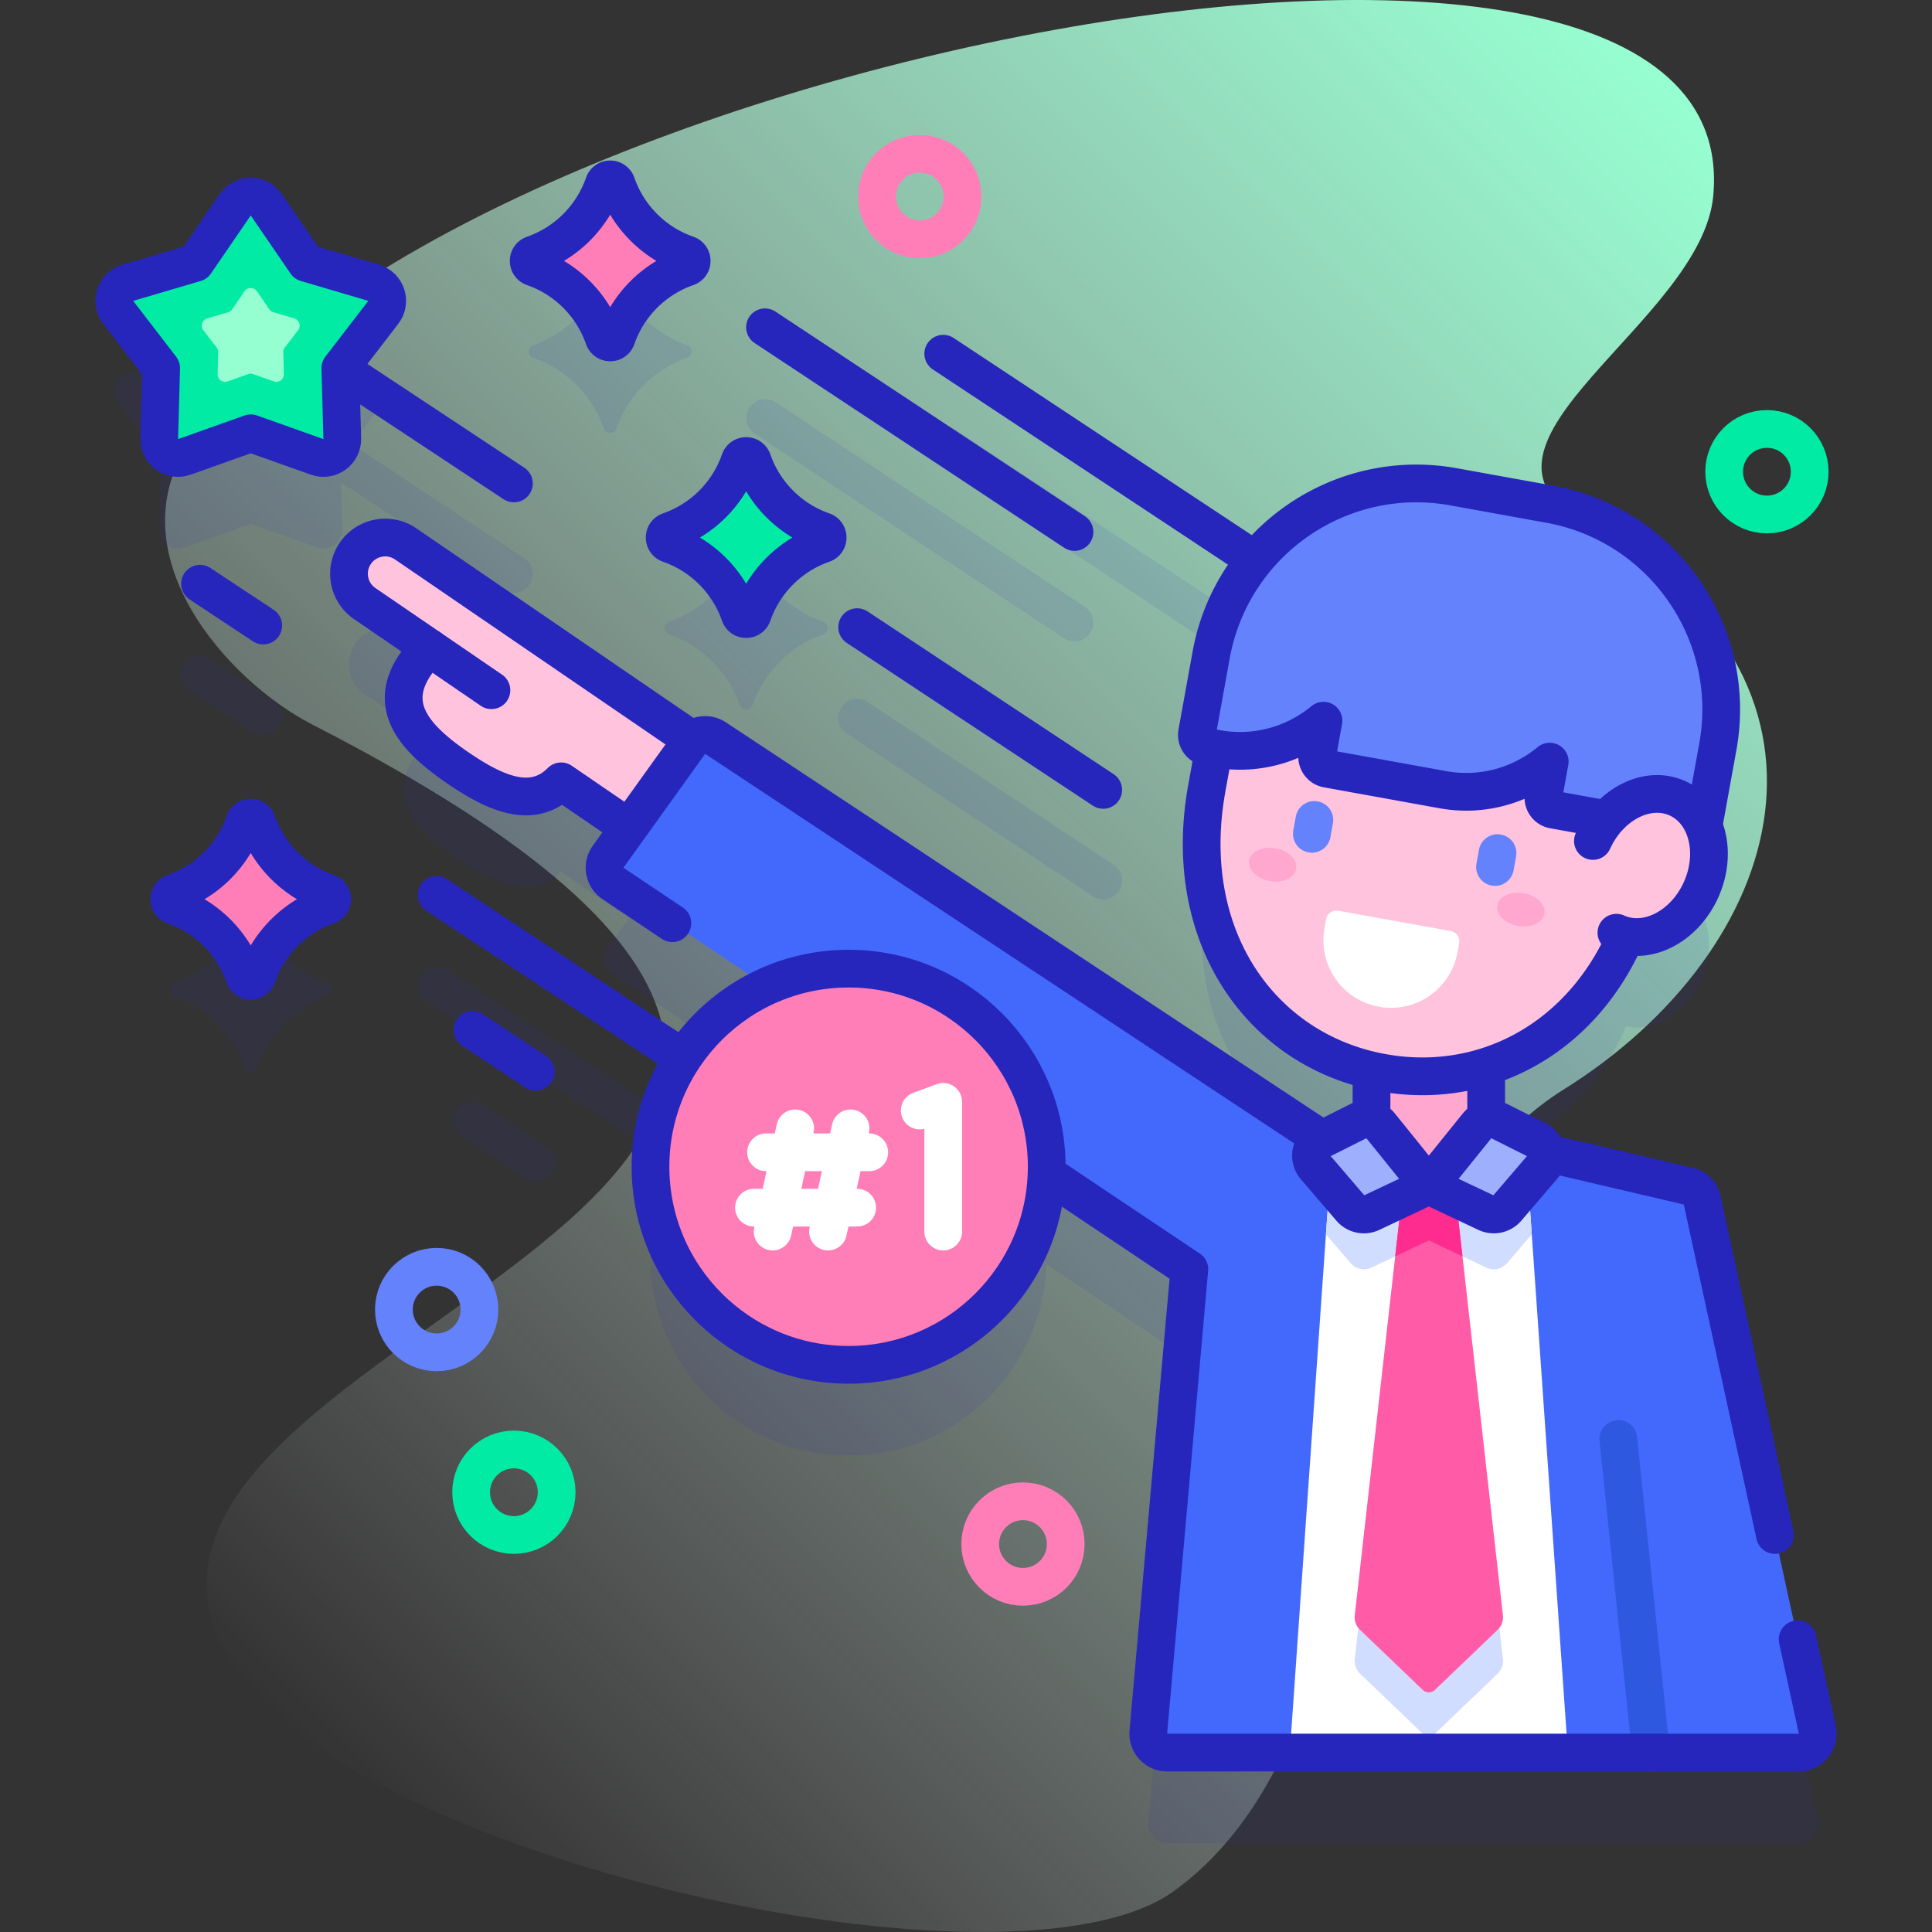
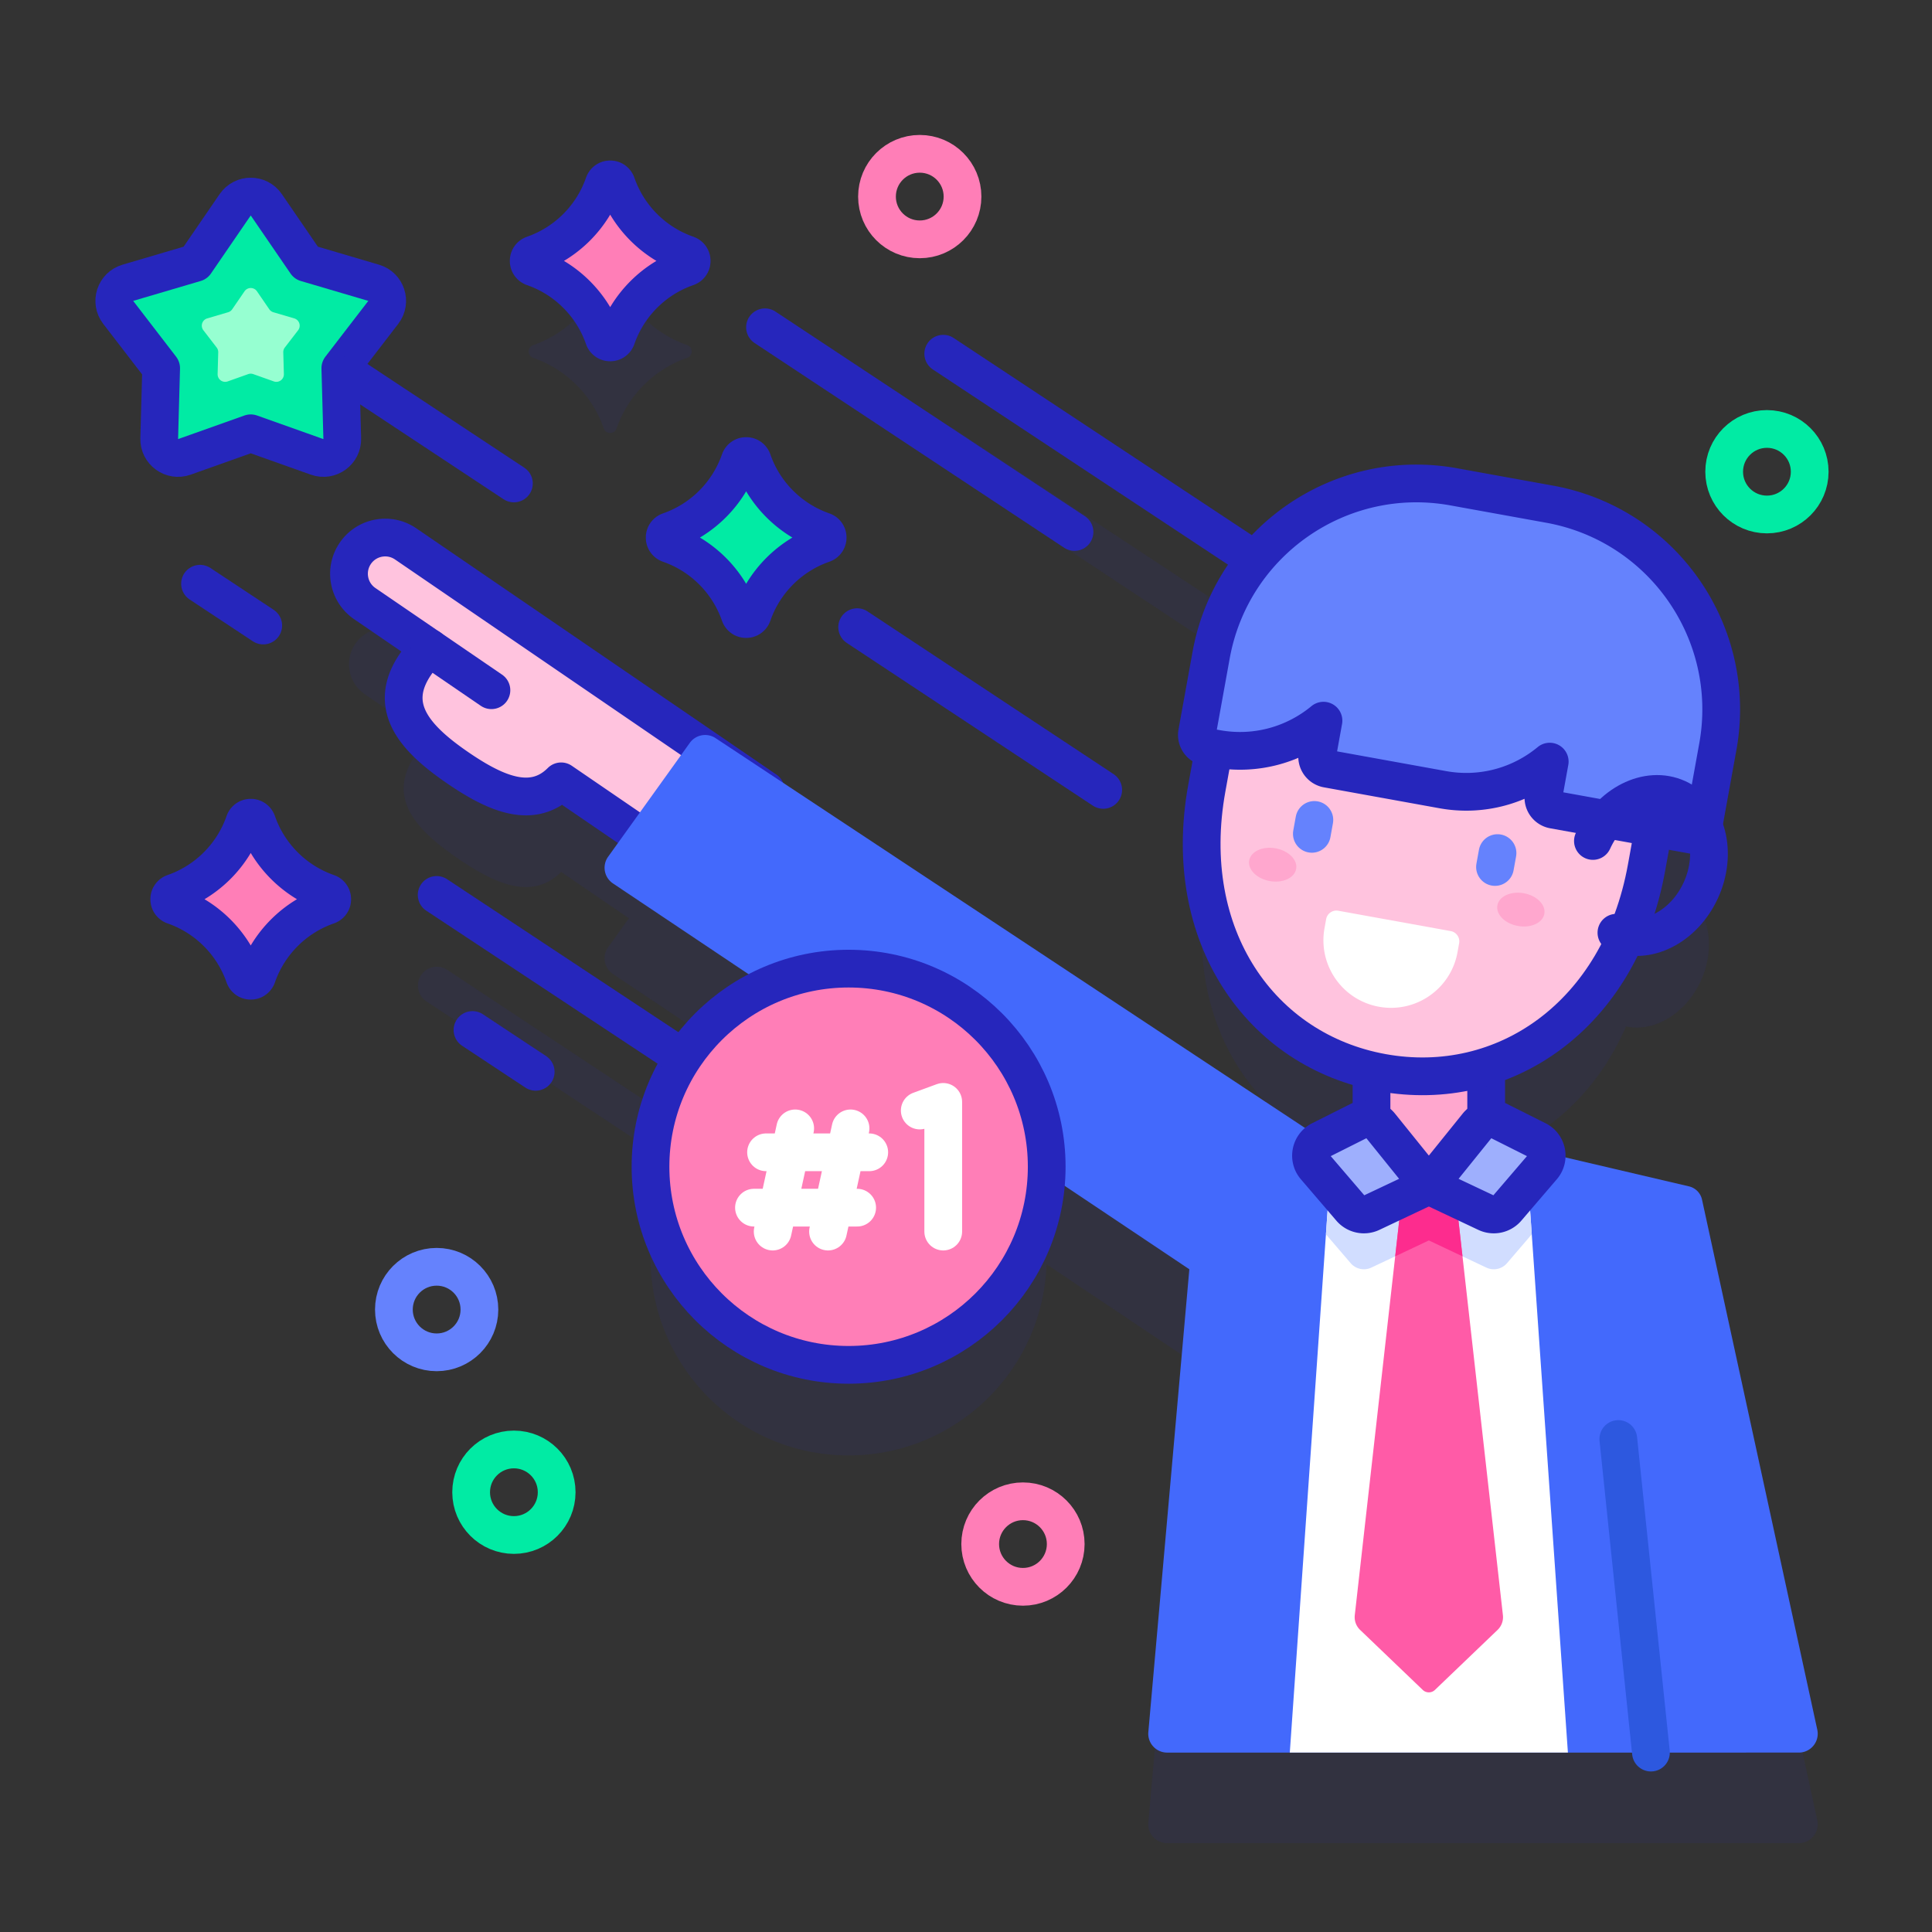
<svg xmlns="http://www.w3.org/2000/svg" width="512" height="512">
  <rect width="100%" height="100%" fill="#333333" stroke="none" />
  <linearGradient id="a" gradientUnits="userSpaceOnUse" x1="53.651" y1="435.349" x2="455.307" y2="33.693">
    <stop offset="0" stop-color="#fff" stop-opacity="0" />
    <stop offset="1" stop-color="#96ffd1" />
  </linearGradient>
-   <path d="M419.362 138.052c-36.764-20.2 31.515-52.664 34.664-86.082 9.883-104.871-340.566-34.659-404.351 66.056-18.625 29.409 10.564 62.433 33.1 73.991 245.65 125.985-76.024 157.601-21.703 248.61 30.936 51.83 207.533 91.404 250.088 60.483 62.671-45.538 37.916-171.643 103.217-212.374 58.828-36.693 81.773-108.492 4.985-150.684z" fill="url(#a)" />
  <g opacity=".1" fill="#2626bc">
    <path d="M141.315 94.833c8.743 3.034 15.66 9.96 18.702 18.704.247.709.897 1.198 1.648 1.198h.081c.751 0 1.402-.489 1.648-1.198 3.042-8.744 9.959-15.67 18.702-18.704.71-.246 1.199-.897 1.199-1.649v-.08c0-.751-.489-1.401-1.198-1.648a30.432 30.432 0 01-18.704-18.712c-.246-.71-.897-1.199-1.649-1.199h-.079c-.752 0-1.402.489-1.649 1.199-3.034 8.743-9.96 15.669-18.704 18.712-.709.247-1.198.897-1.198 1.648v.08a1.757 1.757 0 001.201 1.649zm340.284 387.556l-30.546-140.475a4.618 4.618 0 00-3.459-3.515l-53.742-12.59v-19.154c15.831-4.957 29.337-16.941 37.066-34.649 7.399 1.626 15.85-3.335 19.848-12.141 2.669-5.879 2.73-12.12.674-16.966l3.8-20.997c5.442-30.066-14.52-58.85-44.586-64.292l-25.397-4.597c-18.626-3.371-36.753 3.014-49.151 15.504l-83.382-54.95a5.001 5.001 0 00-5.517 8.342l82.023 54.246c.13.086.267.152.401.224a55.117 55.117 0 00-8.668 21.22l-3.727 20.591a3.243 3.243 0 002.614 3.769l1.878.34-1.919 10.603c-6.883 38.026 13.087 67.71 43.654 74.777v18.129l-9.79 2.293-164.043-108.49a4.999 4.999 0 00-6.14.491l-75.996-51.971c-4.372-2.99-10.339-1.869-13.329 2.502s-1.869 10.339 2.503 13.329l17.195 11.759a24.958 24.958 0 00-3.748 4.313c-7.749 11.331-.034 19.764 11.297 27.513 10.185 6.965 19.824 10.999 27.297 3.517l17.968 12.288-5.519 7.693a5 5 0 001.281 7.07l40.751 27.28a52.663 52.663 0 00-19.235 14.946c-.093-.071-.171-.156-.271-.221l-65.207-43.125a5.001 5.001 0 00-5.517 8.342l65.207 43.125c.103.068.213.119.319.179a52.252 52.252 0 00-6.097 24.557c0 28.995 23.505 52.5 52.5 52.5 28.379 0 51.483-22.52 52.454-50.662l37.844 25.334-10.865 122.645a5 5 0 004.981 5.441l167.412-.003c3.188-.002 5.562-2.948 4.884-6.064z" />
-     <path d="M176.152 166.421v.08c0 .751.489 1.402 1.199 1.649 8.743 3.034 15.66 9.96 18.702 18.704.247.709.897 1.198 1.648 1.198h.081c.751 0 1.402-.489 1.648-1.198 3.042-8.744 9.959-15.67 18.702-18.704.71-.246 1.199-.897 1.199-1.649v-.08c0-.751-.489-1.402-1.198-1.648a30.43 30.43 0 01-18.704-18.712c-.246-.71-.897-1.199-1.649-1.199h-.079c-.751 0-1.402.489-1.649 1.199-3.034 8.743-9.96 15.669-18.704 18.712a1.752 1.752 0 00-1.196 1.648zm-89.31 94.197a30.43 30.43 0 01-18.704-18.712c-.246-.71-.897-1.199-1.649-1.199h-.079c-.752 0-1.402.489-1.649 1.199-3.034 8.743-9.96 15.669-18.704 18.712-.709.247-1.198.897-1.198 1.648v.08c0 .751.489 1.402 1.199 1.649 8.743 3.034 15.66 9.96 18.702 18.704.247.709.897 1.198 1.648 1.198h.081c.751 0 1.402-.489 1.648-1.198 3.042-8.743 9.959-15.669 18.702-18.704.71-.246 1.199-.897 1.199-1.649v-.08c.001-.751-.487-1.401-1.196-1.648zm113.132-145.712l82.023 54.246a4.997 4.997 0 006.929-1.413 5.001 5.001 0 00-1.412-6.929l-82.023-54.246a5.001 5.001 0 00-5.517 8.342zm23.013 72.541a5.001 5.001 0 001.412 6.929l65.207 43.124a4.997 4.997 0 006.929-1.413 5.001 5.001 0 00-1.412-6.929l-65.207-43.124a5.002 5.002 0 00-6.929 1.413zm-89.555-31.156a4.997 4.997 0 006.929-1.413 5.001 5.001 0 00-1.412-6.929L95.37 119.128a4.966 4.966 0 00-2.667-.818l8.872-11.531c2.139-2.78.82-6.841-2.545-7.833l-17.908-5.279-10.555-15.4c-1.983-2.894-6.253-2.894-8.237 0l-10.555 15.4-17.908 5.279c-3.365.992-4.684 5.053-2.545 7.833l11.385 14.797-.513 18.663c-.096 3.507 3.358 6.017 6.663 4.841l17.591-6.255 17.591 6.255c3.305 1.175 6.76-1.335 6.663-4.841l-.342-12.434 43.072 28.486zm11.291 147.576l-16.75-11.077a5 5 0 10-5.515 8.342l16.75 11.077a4.997 4.997 0 006.928-1.413 5 5 0 00-1.413-6.929zm-77.72-109.923a4.997 4.997 0 006.929-1.413 5.001 5.001 0 00-1.412-6.929l-16.75-11.078a5.001 5.001 0 00-5.517 8.342l16.75 11.078z" />
  </g>
  <path fill="none" stroke="#2626bc" stroke-width="10" stroke-linecap="round" stroke-linejoin="round" stroke-miterlimit="10" d="M331.991 147.984l-82.024-54.246" />
  <path d="M183.296 69.105v.08c0 .751-.489 1.402-1.199 1.649-8.743 3.034-15.66 9.96-18.702 18.704-.247.709-.897 1.198-1.648 1.198h-.081c-.751 0-1.402-.489-1.648-1.198-3.042-8.744-9.959-15.67-18.702-18.704-.71-.246-1.199-.897-1.199-1.649v-.08c0-.751.489-1.402 1.198-1.648a30.428 30.428 0 0018.704-18.712c.246-.71.897-1.199 1.649-1.199h.079c.752 0 1.402.489 1.649 1.199 3.034 8.743 9.96 15.669 18.704 18.712a1.754 1.754 0 011.196 1.648z" fill="#ff7eb7" />
  <path d="M183.296 69.105v.08c0 .751-.489 1.402-1.199 1.649-8.743 3.034-15.66 9.96-18.702 18.704-.247.709-.897 1.198-1.648 1.198h-.081c-.751 0-1.402-.489-1.648-1.198-3.042-8.744-9.959-15.67-18.702-18.704-.71-.246-1.199-.897-1.199-1.649v-.08c0-.751.489-1.402 1.198-1.648a30.428 30.428 0 0018.704-18.712c.246-.71.897-1.199 1.649-1.199h.079c.752 0 1.402.489 1.649 1.199 3.034 8.743 9.96 15.669 18.704 18.712a1.754 1.754 0 011.196 1.648z" fill="none" stroke="#2626bc" stroke-width="10" stroke-linecap="round" stroke-linejoin="round" stroke-miterlimit="10" />
  <path d="M107.493 144.131c-4.372-2.99-10.339-1.869-13.329 2.502s-1.869 10.339 2.502 13.329l17.195 11.759a24.958 24.958 0 00-3.748 4.313c-7.749 11.331-.034 19.764 11.297 27.513 10.185 6.965 19.824 10.999 27.297 3.517l38.039 26.013 16.191-23.676-95.444-65.27z" fill="#ffc3de" />
  <path d="M107.493 144.131c-4.372-2.99-10.339-1.869-13.329 2.502s-1.869 10.339 2.502 13.329l17.195 11.759a24.958 24.958 0 00-3.748 4.313c-7.749 11.331-.034 19.764 11.297 27.513 10.185 6.965 19.824 10.999 27.297 3.517l38.039 26.013 16.191-23.676-95.444-65.27z" fill="none" stroke="#2626bc" stroke-width="10" stroke-linecap="round" stroke-linejoin="round" stroke-miterlimit="10" />
  <path d="M481.599 458.389l-30.546-140.475a4.618 4.618 0 00-3.459-3.515l-68.935-16.149-24.983 5.853L189.63 195.611a5 5 0 00-6.821 1.256l-21.652 30.178a5 5 0 001.281 7.07l152.749 102.254-10.865 122.645a5 5 0 004.981 5.441l167.412-.003c3.188-.001 5.562-2.947 4.884-6.063z" fill="#4369fc" />
  <path fill="none" stroke="#2d58df" stroke-width="10" stroke-linecap="round" stroke-linejoin="round" stroke-miterlimit="10" d="M428.869 381.351l8.649 83.104" />
  <path fill="#fff" d="M415.51 464.452l-11.167-160.19-25.687-6.013-25.678 6.013-11.167 160.19z" />
-   <path d="M396.877 443.544l-16.603 15.907a2.335 2.335 0 01-3.23 0l-16.603-15.907a4.67 4.67 0 01-1.41-3.894l12.82-113.839h13.616l12.82 113.839a4.675 4.675 0 01-1.41 3.894z" fill="#d1ddff" />
-   <path d="M264.592 302.5l50.594 33.869-10.865 122.644a5 5 0 004.981 5.441l167.412-.003c3.189 0 5.563-2.946 4.886-6.062l-5.209-23.957m-6.012-27.645l-19.325-88.873a4.617 4.617 0 00-3.459-3.515L378.66 298.25l-24.983 5.853L189.63 195.611a5 5 0 00-6.821 1.256l-21.652 30.178a5 5 0 001.281 7.07l15.747 10.542" fill="none" stroke="#2626bc" stroke-width="10" stroke-linecap="round" stroke-linejoin="round" stroke-miterlimit="10" />
  <path d="M404.343 304.262l-25.687-6.013-25.678 6.013-1.592 22.843 6.556 7.65a4.618 4.618 0 005.479 1.17l15.237-7.198 15.237 7.198a4.617 4.617 0 005.479-1.17l6.56-7.654-1.591-22.839z" fill="#d1ddff" />
  <path d="M396.877 431.939l-16.603 15.907a2.335 2.335 0 01-3.23 0l-16.603-15.907a4.67 4.67 0 01-1.41-3.894l12.82-113.839h13.616l12.82 113.839a4.673 4.673 0 01-1.41 3.894z" fill="#ff5ba7" />
  <path fill="#fd2c8e" d="M387.577 332.94l-2.11-18.734h-13.616l-2.11 18.735 8.918-4.213z" />
  <path fill="#ffa7ce" d="M393.852 310.301l-15.193 3.905-15.193-3.905v-44.117h30.386z" />
  <path fill="none" stroke="#2626bc" stroke-width="10" stroke-linecap="round" stroke-linejoin="round" stroke-miterlimit="10" d="M363.466 310.301v-44.117h30.386v44.117" />
  <g fill="#9eaffd">
    <path d="M360.137 297.037l-10.158 5.098c-2.683 1.346-3.389 4.854-1.435 7.133l9.399 10.966a4.618 4.618 0 005.479 1.17l15.237-7.198-12.855-15.941a4.62 4.62 0 00-5.667-1.228z" />
    <path d="M397.18 297.037l10.158 5.098c2.683 1.346 3.389 4.854 1.435 7.133l-9.399 10.966a4.618 4.618 0 01-5.479 1.17l-15.237-7.198 12.855-15.941a4.62 4.62 0 015.667-1.228z" />
  </g>
  <g fill="none" stroke="#2626bc" stroke-width="10" stroke-linecap="round" stroke-linejoin="round" stroke-miterlimit="10">
    <path d="M360.137 297.037l-10.158 5.098c-2.683 1.346-3.389 4.854-1.435 7.133l9.399 10.966a4.618 4.618 0 005.479 1.17l15.237-7.198-12.855-15.941a4.62 4.62 0 00-5.667-1.228z" />
    <path d="M397.18 297.037l10.158 5.098c2.683 1.346 3.389 4.854 1.435 7.133l-9.399 10.966a4.618 4.618 0 01-5.479 1.17l-15.237-7.198 12.855-15.941a4.62 4.62 0 015.667-1.228z" />
  </g>
  <path d="M436.34 229.994c-7.096 39.207-37.819 60.105-69.997 54.281s-53.627-36.165-46.53-75.372l7.316-40.423 116.528 21.091-7.317 40.423z" fill="#ffc3de" />
  <path d="M436.34 229.994c-7.096 39.207-37.819 60.105-69.997 54.281s-53.627-36.165-46.53-75.372l7.316-40.423 116.528 21.091-7.317 40.423z" fill="none" stroke="#2626bc" stroke-width="10" stroke-linecap="round" stroke-linejoin="round" stroke-miterlimit="10" />
  <path d="M455.241 197.903l-4.305 23.783-39.253-7.105a3.243 3.243 0 01-2.614-3.769l1.624-8.974c-7.608 6.303-17.839 9.335-28.322 7.438l-30.646-5.547a3.243 3.243 0 01-2.614-3.769l1.624-8.974c-7.608 6.303-17.839 9.335-28.322 7.438l-2.561-.464a3.243 3.243 0 01-2.614-3.769l3.727-20.591c5.442-30.066 34.226-50.027 64.292-44.586l25.397 4.597c30.067 5.441 50.029 34.226 44.587 64.292z" fill="#6582fd" />
  <path d="M455.241 197.903l-4.305 23.783-39.253-7.105a3.243 3.243 0 01-2.614-3.769l1.624-8.974c-7.608 6.303-17.839 9.335-28.322 7.438l-30.646-5.547a3.243 3.243 0 01-2.614-3.769l1.624-8.974c-7.608 6.303-17.839 9.335-28.322 7.438l-2.561-.464a3.243 3.243 0 01-2.614-3.769l3.727-20.591c5.442-30.066 34.226-50.027 64.292-44.586l25.397 4.597c30.067 5.441 50.029 34.226 44.587 64.292z" fill="none" stroke="#2626bc" stroke-width="10" stroke-linecap="round" stroke-linejoin="round" stroke-miterlimit="10" />
-   <ellipse transform="rotate(-65.583 436.428 229.357)" cx="436.453" cy="229.367" rx="19.562" ry="15.719" fill="#ffc3de" />
  <path d="M428.366 247.179c7.905 3.589 17.934-1.477 22.4-11.314 4.466-9.837 1.678-20.721-6.227-24.31-7.905-3.589-17.934 1.477-22.4 11.314" fill="none" stroke="#2626bc" stroke-width="10" stroke-linecap="round" stroke-linejoin="round" stroke-miterlimit="10" />
  <path fill="none" stroke="#6582fd" stroke-width="10" stroke-linecap="round" stroke-linejoin="round" stroke-miterlimit="10" d="M348.321 217.291l-.667 3.686m49.205 5.099l-.667 3.686" />
  <path d="M386.686 249.966l-.434 2.4c-1.761 9.732-11.079 16.194-20.811 14.432-9.732-1.761-16.194-11.079-14.432-20.811l.434-2.4a2.77 2.77 0 013.218-2.232l29.794 5.393a2.77 2.77 0 012.231 3.218z" fill="#fff" />
  <ellipse transform="rotate(-79.741 403.048 241.054)" cx="403.048" cy="241.05" rx="4.408" ry="6.324" fill="#ffa7ce" />
  <ellipse transform="rotate(-79.741 337.277 229.15)" cx="337.276" cy="229.145" rx="4.408" ry="6.324" fill="#ffa7ce" />
  <path d="M219.331 142.421v.08c0 .751-.489 1.402-1.199 1.649-8.743 3.034-15.66 9.96-18.702 18.704-.247.709-.897 1.198-1.648 1.198h-.081c-.751 0-1.402-.489-1.648-1.198-3.042-8.744-9.959-15.67-18.702-18.704-.71-.246-1.199-.897-1.199-1.649v-.08c0-.751.489-1.402 1.198-1.648a30.428 30.428 0 0018.704-18.712c.246-.71.897-1.199 1.649-1.199h.079c.752 0 1.402.489 1.649 1.199 3.034 8.743 9.96 15.669 18.704 18.712a1.752 1.752 0 011.196 1.648z" fill="#01eba4" />
  <path d="M219.331 142.421v.08c0 .751-.489 1.402-1.199 1.649-8.743 3.034-15.66 9.96-18.702 18.704-.247.709-.897 1.198-1.648 1.198h-.081c-.751 0-1.402-.489-1.648-1.198-3.042-8.744-9.959-15.67-18.702-18.704-.71-.246-1.199-.897-1.199-1.649v-.08c0-.751.489-1.402 1.198-1.648a30.428 30.428 0 0018.704-18.712c.246-.71.897-1.199 1.649-1.199h.079c.752 0 1.402.489 1.649 1.199 3.034 8.743 9.96 15.669 18.704 18.712a1.752 1.752 0 011.196 1.648z" fill="none" stroke="#2626bc" stroke-width="10" stroke-linecap="round" stroke-linejoin="round" stroke-miterlimit="10" />
  <path d="M88.039 238.266v.08c0 .751-.489 1.402-1.199 1.649-8.743 3.034-15.66 9.96-18.702 18.704-.247.709-.897 1.198-1.648 1.198h-.081c-.751 0-1.402-.489-1.648-1.198-3.042-8.744-9.959-15.669-18.702-18.704-.71-.246-1.199-.897-1.199-1.649v-.08c0-.751.489-1.402 1.198-1.648a30.428 30.428 0 0018.704-18.712c.246-.71.897-1.199 1.649-1.199h.079c.752 0 1.402.489 1.649 1.199 3.034 8.743 9.96 15.669 18.704 18.712a1.752 1.752 0 011.196 1.648z" fill="#ff7eb7" />
  <path d="M88.039 238.266v.08c0 .751-.489 1.402-1.199 1.649-8.743 3.034-15.66 9.96-18.702 18.704-.247.709-.897 1.198-1.648 1.198h-.081c-.751 0-1.402-.489-1.648-1.198-3.042-8.744-9.959-15.669-18.702-18.704-.71-.246-1.199-.897-1.199-1.649v-.08c0-.751.489-1.402 1.198-1.648a30.428 30.428 0 0018.704-18.712c.246-.71.897-1.199 1.649-1.199h.079c.752 0 1.402.489 1.649 1.199 3.034 8.743 9.96 15.669 18.704 18.712a1.752 1.752 0 011.196 1.648z" fill="none" stroke="#2626bc" stroke-width="10" stroke-linecap="round" stroke-linejoin="round" stroke-miterlimit="10" />
  <path d="M66.449 114.825l-17.591 6.255c-3.305 1.175-6.76-1.335-6.663-4.841l.513-18.663-11.385-14.797c-2.139-2.78-.82-6.841 2.545-7.833l17.908-5.279 10.555-15.4c1.983-2.894 6.253-2.894 8.236 0l10.555 15.4 17.908 5.279c3.365.992 4.684 5.053 2.545 7.833L90.191 97.576l.513 18.663c.096 3.507-3.358 6.017-6.663 4.841l-17.592-6.255z" fill="#01eba4" />
  <path d="M57.415 92.093l-3.52-4.575a2 2 0 011.02-3.138l5.537-1.632c.441-.13.824-.408 1.084-.788l3.264-4.762a2 2 0 013.3 0l3.263 4.762c.26.38.643.658 1.084.788l5.537 1.632a2 2 0 011.02 3.138l-3.52 4.575a1.997 1.997 0 00-.414 1.275l.159 5.771a2 2 0 01-2.669 1.939l-5.439-1.934a2.001 2.001 0 00-1.34 0l-5.439 1.934a2 2 0 01-2.669-1.939l.159-5.771a2.013 2.013 0 00-.417-1.275z" fill="#96ffd1" />
  <path d="M66.449 114.825l-17.591 6.255c-3.305 1.175-6.76-1.335-6.663-4.841l.513-18.663-11.385-14.797c-2.139-2.78-.82-6.841 2.545-7.833l17.908-5.279 10.555-15.4c1.983-2.894 6.253-2.894 8.236 0l10.555 15.4 17.908 5.279c3.365.992 4.684 5.053 2.545 7.833L90.191 97.576l.513 18.663c.096 3.507-3.358 6.017-6.663 4.841l-17.592-6.255z" fill="none" stroke="#2626bc" stroke-width="10" stroke-linecap="round" stroke-linejoin="round" stroke-miterlimit="10" />
  <circle cx="224.889" cy="309.197" r="52.5" fill="#ff7eb7" />
  <circle cx="224.889" cy="309.197" r="52.5" fill="none" stroke="#2626bc" stroke-width="10" stroke-linecap="round" stroke-linejoin="round" stroke-miterlimit="10" />
  <path d="M243.744 294.3l6.223-2.286v34.366m-39.234-27.347l-5.967 27.347m20.636-27.347l-5.967 27.347m10.923-21.008h-27.347m24.146 14.669H199.81" fill="none" stroke="#fff" stroke-width="10" stroke-linecap="round" stroke-linejoin="round" stroke-miterlimit="10" />
  <path fill="none" stroke="#2626bc" stroke-width="10" stroke-linecap="round" stroke-linejoin="round" stroke-miterlimit="10" d="M284.755 140.981l-82.023-54.246M180.925 280.29l-65.207-43.125m176.646-27.836l-65.207-43.124M136.19 128.12L92.612 99.299m49.353 184.74l-16.75-11.078M69.762 165.773l-16.751-11.078m77.224 28.224l-16.373-11.198" />
  <circle cx="271.094" cy="409.19" r="11.333" fill="none" stroke="#ff7eb7" stroke-width="10" stroke-linecap="round" stroke-linejoin="round" stroke-miterlimit="10" />
  <circle cx="243.744" cy="52.096" r="11.333" fill="none" stroke="#ff7eb7" stroke-width="10" stroke-linecap="round" stroke-linejoin="round" stroke-miterlimit="10" />
  <circle cx="115.718" cy="347.047" r="11.333" fill="none" stroke="#6582fd" stroke-width="10" stroke-linecap="round" stroke-linejoin="round" stroke-miterlimit="10" />
  <circle cx="136.19" cy="395.457" r="11.333" fill="none" stroke="#01eba4" stroke-width="10" stroke-linecap="round" stroke-linejoin="round" stroke-miterlimit="10" />
  <circle cx="468.256" cy="125.011" r="11.333" fill="none" stroke="#01eba4" stroke-width="10" stroke-linecap="round" stroke-linejoin="round" stroke-miterlimit="10" />
</svg>